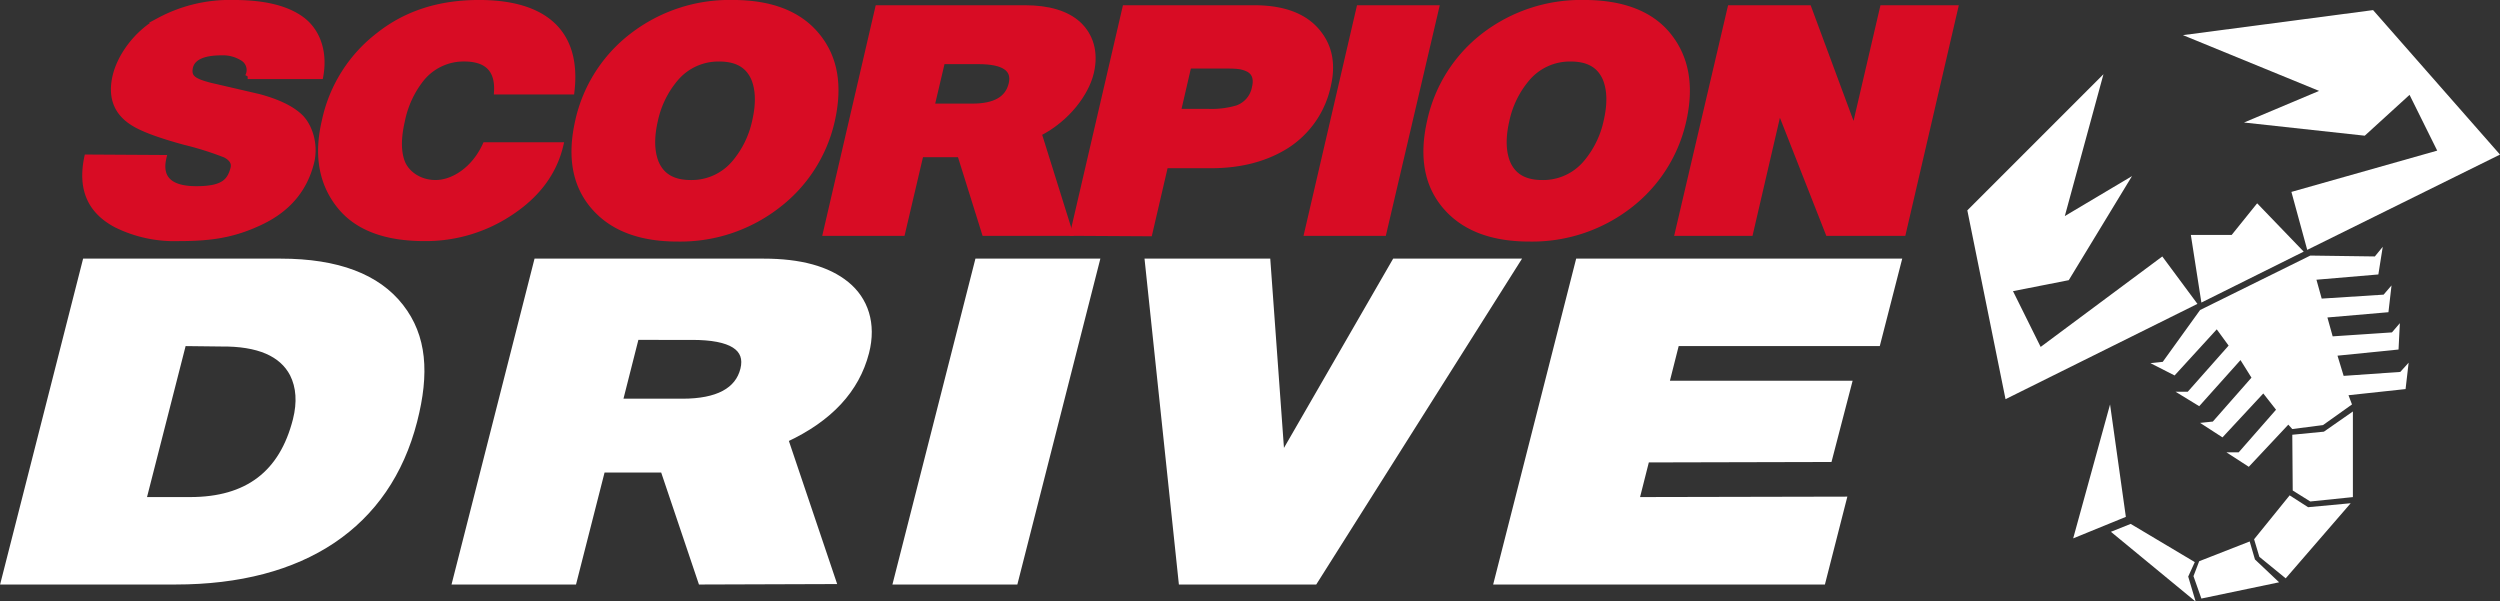
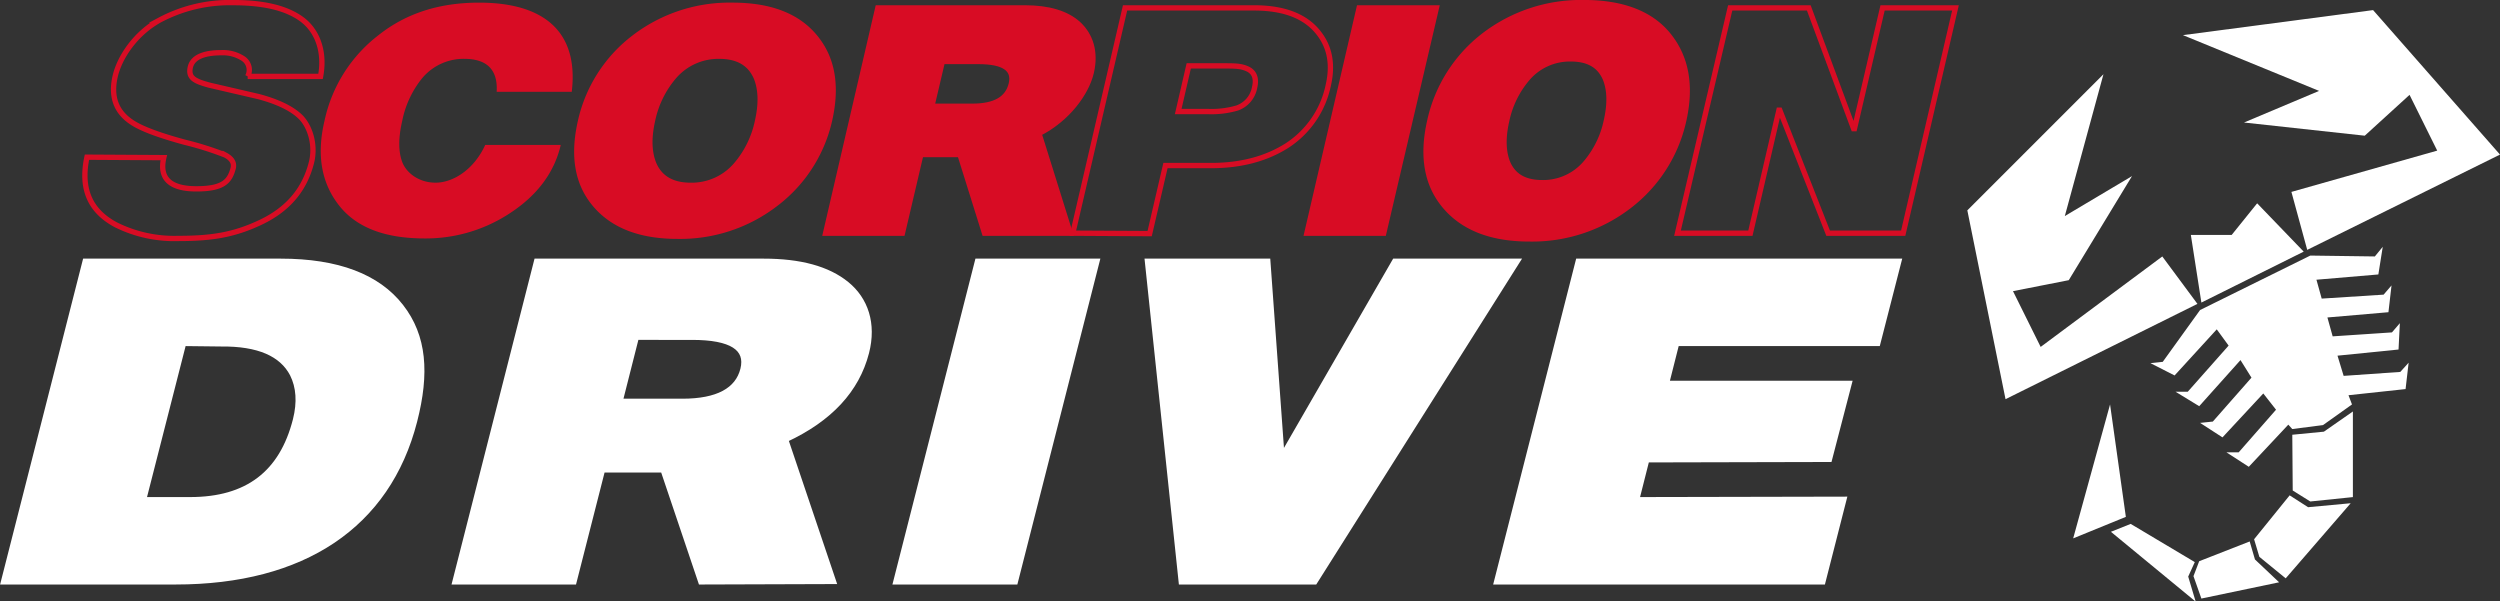
<svg xmlns="http://www.w3.org/2000/svg" width="713.298" height="171.602" viewBox="0 0 713.298 171.602">
  <rect x="0" y="0" width="713.298" height="171.602" fill="#333333" stroke="none" />
  <defs>
    <clipPath id="clip-path">
      <rect id="長方形_1958" data-name="長方形 1958" width="713.298" height="171.602" fill="none" />
    </clipPath>
  </defs>
  <g id="アートワーク_5" data-name="アートワーク 5" transform="translate(356.649 85.801)">
    <g id="アートワーク_5-2" data-name="アートワーク 5" transform="translate(-356.649 -85.801)" clip-path="url(#clip-path)">
-       <path id="パス_2280" data-name="パス 2280" d="M41.844,44.831c-1.378,5.889,1.754,8.9,9.272,8.9s9.522-2,10.525-5.889q.564-2.255-2.255-3.759a90.085,90.085,0,0,0-11.527-3.634Q36.77,37.439,32.823,34.807c-4.636-3.007-6.139-7.392-4.886-13.031s5.889-12.4,12.655-16.163A42.6,42.6,0,0,1,61.641.6c8.645,0,15.035,1.5,19.421,4.636s6.891,9.021,5.513,16.413h-20.8A3.884,3.884,0,0,0,64.4,16.515a10.525,10.525,0,0,0-6.139-1.629c-5.388,0-8.395,1.5-8.9,4.385s1.378,3.759,5.513,4.886l14.033,3.258c5.638,1.5,9.648,3.508,12.028,5.889S85.2,40.7,84.068,45.833c-1.879,7.894-6.641,13.657-14.534,17.416s-14.409,4.636-23.555,4.636A37.338,37.338,0,0,1,28.187,64c-7.518-4.009-10.149-10.4-8.269-19.3Z" transform="translate(4.89 0.149)" fill="#d80c24" />
      <path id="パス_2281" data-name="パス 2281" d="M41.844,44.831c-1.378,5.889,1.754,8.9,9.272,8.9s9.522-2,10.525-5.889q.564-2.255-2.255-3.759a90.085,90.085,0,0,0-11.527-3.634Q36.77,37.439,32.823,34.807c-4.636-3.007-6.139-7.392-4.886-13.031s5.889-12.4,12.655-16.163A42.6,42.6,0,0,1,61.641.6c8.645,0,15.035,1.5,19.421,4.636s6.891,9.021,5.513,16.413h-20.8A3.884,3.884,0,0,0,64.4,16.515a10.525,10.525,0,0,0-6.139-1.629c-5.388,0-8.395,1.5-8.9,4.385s1.378,3.759,5.513,4.886l14.033,3.258c5.638,1.5,9.648,3.508,12.028,5.889S85.2,40.7,84.068,45.833c-1.879,7.894-6.641,13.657-14.534,17.416s-14.409,4.636-23.555,4.636A37.338,37.338,0,0,1,28.187,64c-7.518-4.009-10.149-10.4-8.269-19.3Z" transform="translate(4.89 0.149)" fill="none" stroke="#d80c24" stroke-miterlimit="10" stroke-width="1.516" />
      <path id="パス_2282" data-name="パス 2282" d="M123.233,26.035c.376-6.265-2.756-9.4-9.272-9.4a15.411,15.411,0,0,0-12.279,5.889A28.066,28.066,0,0,0,96.294,34.3c-1.128,4.886-1.128,8.771,0,11.778s4.636,5.889,9.522,5.889,10.9-3.634,14.158-10.775h21.551q-2.756,11.778-14.409,19.421a43.6,43.6,0,0,1-24.432,7.267c-11.151,0-19.3-3.007-24.307-9.272S71.737,44.328,74.117,34.3A41.723,41.723,0,0,1,89.529,9.872C97.422,3.607,106.944.6,118.221.6c18.919,0,28.442,8.645,26.437,25.435Z" transform="translate(18.475 0.152)" fill="#d80c24" />
-       <path id="パス_2283" data-name="パス 2283" d="M123.233,26.035c.376-6.265-2.756-9.4-9.272-9.4a15.411,15.411,0,0,0-12.279,5.889A28.066,28.066,0,0,0,96.294,34.3c-1.128,4.886-1.128,8.771,0,11.778s4.636,5.889,9.522,5.889,10.9-3.634,14.158-10.775h21.551q-2.756,11.778-14.409,19.421a43.6,43.6,0,0,1-24.432,7.267c-11.151,0-19.3-3.007-24.307-9.272S71.737,44.328,74.117,34.3A41.723,41.723,0,0,1,89.529,9.872C97.422,3.607,106.944.6,118.221.6c18.919,0,28.442,8.645,26.437,25.435Z" transform="translate(18.475 0.152)" fill="none" stroke="#d80c24" stroke-miterlimit="10" stroke-width="1.516" />
      <path id="パス_2284" data-name="パス 2284" d="M147.353,10A45.482,45.482,0,0,1,175.92.6C186.946.6,194.964,3.734,200.1,10s6.515,14.283,4.26,24.307A42.1,42.1,0,0,1,188.7,58.613a45.356,45.356,0,0,1-28.442,9.4c-10.9,0-18.919-3.132-24.182-9.4s-6.515-14.409-4.26-24.307A42.1,42.1,0,0,1,147.353,10m6.766,36.21c1.629,3.884,4.886,5.764,9.9,5.764a15.912,15.912,0,0,0,12.529-5.764,27.189,27.189,0,0,0,5.764-11.9q1.629-7.142-.251-11.9c-1.629-3.884-4.886-5.764-9.9-5.764A15.912,15.912,0,0,0,159.631,22.4a27.189,27.189,0,0,0-5.764,11.9q-1.629,7.142.251,11.9" transform="translate(33.07 0.15)" fill="#d80c24" />
-       <path id="パス_2285" data-name="パス 2285" d="M147.353,10A45.482,45.482,0,0,1,175.92.6C186.946.6,194.964,3.734,200.1,10s6.515,14.283,4.26,24.307A42.1,42.1,0,0,1,188.7,58.613a45.356,45.356,0,0,1-28.442,9.4c-10.9,0-18.919-3.132-24.182-9.4s-6.515-14.409-4.26-24.307A42.1,42.1,0,0,1,147.353,10Zm6.766,36.21c1.629,3.884,4.886,5.764,9.9,5.764a15.912,15.912,0,0,0,12.529-5.764,27.189,27.189,0,0,0,5.764-11.9q1.629-7.142-.251-11.9c-1.629-3.884-4.886-5.764-9.9-5.764A15.912,15.912,0,0,0,159.631,22.4a27.189,27.189,0,0,0-5.764,11.9Q152.239,41.447,154.119,46.209Z" transform="translate(33.07 0.15)" fill="none" stroke="#d80c24" stroke-miterlimit="10" stroke-width="1.516" />
      <path id="パス_2286" data-name="パス 2286" d="M233.356,66.076,226.34,43.648H215.189l-5.262,22.428H188L202.91,1.8h41.973c6.641,0,11.9,1.5,15.286,4.636s5.012,7.894,3.634,13.782-6.766,13.281-14.91,17.416l8.9,28.442Zm-15.035-36.21h11.527c6.515,0,10.149-2.13,11.151-6.39s-2.13-6.39-9.4-6.39H221.328Z" transform="translate(47.552 0.455)" fill="#d80c24" />
      <path id="パス_2287" data-name="パス 2287" d="M233.356,66.076,226.34,43.648H215.189l-5.262,22.428H188L202.91,1.8h41.973c6.641,0,11.9,1.5,15.286,4.636s5.012,7.894,3.634,13.782-6.766,13.281-14.91,17.416l8.9,28.442Zm-15.035-36.21h11.527c6.515,0,10.149-2.13,11.151-6.39s-2.13-6.39-9.4-6.39H221.328Z" transform="translate(47.552 0.455)" fill="none" stroke="#d80c24" stroke-miterlimit="10" stroke-width="1.516" />
-       <path id="パス_2288" data-name="パス 2288" d="M244.3,66.076,259.21,1.8h36.836q13.156,0,18.669,7.518c3.007,4.009,3.759,8.9,2.506,14.409a27.064,27.064,0,0,1-11.9,17.416c-5.763,3.634-12.905,5.638-21.551,5.638H270.737L266.226,66.2Zm33.078-47.737-3.007,13.031h8.52a26.186,26.186,0,0,0,8.269-1,7.643,7.643,0,0,0,5.012-5.889c.626-2.631-.125-4.385-2-5.262s-3.634-.877-7.016-.877Z" transform="translate(61.793 0.455)" fill="#d80c24" />
      <path id="パス_2289" data-name="パス 2289" d="M244.3,66.076,259.21,1.8h36.836q13.156,0,18.669,7.518c3.007,4.009,3.759,8.9,2.506,14.409a27.064,27.064,0,0,1-11.9,17.416c-5.763,3.634-12.905,5.638-21.551,5.638H270.737L266.226,66.2Zm33.078-47.737-3.007,13.031h8.52a26.186,26.186,0,0,0,8.269-1,7.643,7.643,0,0,0,5.012-5.889c.626-2.631-.125-4.385-2-5.262s-3.634-.877-7.016-.877Z" transform="translate(61.793 0.455)" fill="none" stroke="#d80c24" stroke-miterlimit="10" stroke-width="1.516" />
      <path id="パス_2290" data-name="パス 2290" d="M297.6,66.076,312.51,1.8h22.052L319.526,66.076Z" transform="translate(75.274 0.455)" fill="#d80c24" />
      <path id="パス_2291" data-name="パス 2291" d="M297.6,66.076,312.51,1.8h22.052L319.526,66.076Z" transform="translate(75.274 0.455)" fill="none" stroke="#d80c24" stroke-miterlimit="10" stroke-width="1.516" />
      <path id="パス_2292" data-name="パス 2292" d="M341.227,10A45.482,45.482,0,0,1,369.794.6c11.026,0,19.17,3.132,24.182,9.4s6.515,14.283,4.26,24.307A42.1,42.1,0,0,1,382.7,58.613a45.357,45.357,0,0,1-28.442,9.4c-10.9,0-18.919-3.132-24.182-9.4s-6.515-14.409-4.26-24.307A42.1,42.1,0,0,1,341.227,10m6.766,36.21c1.629,3.884,4.887,5.764,9.9,5.764a15.912,15.912,0,0,0,12.529-5.764,27.188,27.188,0,0,0,5.764-11.9q1.629-7.142-.251-11.9c-1.629-3.884-4.886-5.764-9.9-5.764A15.912,15.912,0,0,0,353.506,22.4a27.189,27.189,0,0,0-5.764,11.9q-1.629,7.142.251,11.9" transform="translate(82.14 0.15)" fill="#d80c24" />
      <path id="パス_2293" data-name="パス 2293" d="M341.227,10A45.482,45.482,0,0,1,369.794.6c11.026,0,19.17,3.132,24.182,9.4s6.515,14.283,4.26,24.307A42.1,42.1,0,0,1,382.7,58.613a45.357,45.357,0,0,1-28.442,9.4c-10.9,0-18.919-3.132-24.182-9.4s-6.515-14.409-4.26-24.307A42.1,42.1,0,0,1,341.227,10Zm6.766,36.21c1.629,3.884,4.887,5.764,9.9,5.764a15.912,15.912,0,0,0,12.529-5.764,27.188,27.188,0,0,0,5.764-11.9q1.629-7.142-.251-11.9c-1.629-3.884-4.886-5.764-9.9-5.764A15.912,15.912,0,0,0,353.506,22.4a27.189,27.189,0,0,0-5.764,11.9Q346.114,41.447,347.993,46.209Z" transform="translate(82.14 0.15)" fill="none" stroke="#d80c24" stroke-miterlimit="10" stroke-width="1.516" />
-       <path id="パス_2294" data-name="パス 2294" d="M382,66.076,397.035,1.8h22.428l12.78,34.456h.251L440.512,1.8h20.8L446.4,66.076H424.976L411.193,30.993h-.251L402.8,66.076Z" transform="translate(96.622 0.455)" fill="#d80c24" />
      <path id="パス_2295" data-name="パス 2295" d="M382,66.076,397.035,1.8h22.428l12.78,34.456h.251L440.512,1.8h20.8L446.4,66.076H424.976L411.193,30.993h-.251L402.8,66.076Z" transform="translate(96.622 0.455)" fill="none" stroke="#d80c24" stroke-miterlimit="10" stroke-width="1.516" />
      <path id="パス_2296" data-name="パス 2296" d="M.8,150.964,24.1,59.5H79.86c16.288,0,27.69,4.385,34.33,12.905s7.392,19.045,3.884,32.7c-7.643,29.82-31.825,45.858-68.16,45.858ZM52.17,82.93l-11.4,44.6H54.05c16.288,0,26.186-7.518,30.071-22.8Q86,97.213,83.243,91.7C80.236,85.937,73.6,82.93,62.82,83.055Z" transform="translate(0.202 15.05)" fill="#fff" />
      <path id="パス_2297" data-name="パス 2297" d="M.8,150.964,24.1,59.5H79.86c16.288,0,27.69,4.385,34.33,12.905s7.392,19.045,3.884,32.7c-7.643,29.82-31.825,45.858-68.16,45.858ZM52.17,82.93l-11.4,44.6H54.05c16.288,0,26.186-7.518,30.071-22.8Q86,97.213,83.243,91.7C80.236,85.937,73.6,82.93,62.82,83.055Z" transform="translate(0.202 15.05)" fill="none" stroke="#fff" stroke-miterlimit="10" stroke-width="1.516" />
      <path id="パス_2298" data-name="パス 2298" d="M173.765,150.964l-10.775-31.95H145.7l-8.144,31.95H103.6L126.9,59.5h64.777c10.4,0,18.293,2.13,23.681,6.515S223.13,77.292,221,85.561c-2.756,10.65-10.4,18.919-23.054,24.808l13.657,40.47Zm-23.054-51.5H168.5c10.024,0,15.787-3.132,17.291-9.146s-3.258-9.146-14.534-9.146H155.346Z" transform="translate(26.204 15.05)" fill="#fff" />
      <path id="パス_2299" data-name="パス 2299" d="M173.765,150.964l-10.775-31.95H145.7l-8.144,31.95H103.6L126.9,59.5h64.777c10.4,0,18.293,2.13,23.681,6.515S223.13,77.292,221,85.561c-2.756,10.65-10.4,18.919-23.054,24.808l13.657,40.47Zm-23.054-51.5H168.5c10.024,0,15.787-3.132,17.291-9.146s-3.258-9.146-14.534-9.146H155.346Z" transform="translate(26.204 15.05)" fill="none" stroke="#fff" stroke-miterlimit="10" stroke-width="1.516" />
      <path id="パス_2300" data-name="パス 2300" d="M204,150.964,227.3,59.5h34.08l-23.3,91.464Z" transform="translate(51.599 15.05)" fill="#fff" />
      <path id="パス_2301" data-name="パス 2301" d="M204,150.964,227.3,59.5h34.08l-23.3,91.464Z" transform="translate(51.599 15.05)" fill="none" stroke="#fff" stroke-miterlimit="10" stroke-width="1.516" />
      <path id="パス_2302" data-name="パス 2302" d="M366.8,59.5l-57.76,91.464H270.948L261.3,59.5h34.331l4.009,55.38h.251L331.84,59.5Z" transform="translate(66.093 15.05)" fill="#fff" />
      <path id="パス_2303" data-name="パス 2303" d="M366.8,59.5l-57.76,91.464H270.948L261.3,59.5h34.331l4.009,55.38h.251L331.84,59.5Z" transform="translate(66.093 15.05)" fill="none" stroke="#fff" stroke-miterlimit="10" stroke-width="1.516" />
      <path id="パス_2304" data-name="パス 2304" d="M340.8,150.964,364.1,59.5h91.464l-6.014,23.43H392.17l-2.882,11.4h52.122l-5.638,21.676-52.122.125-2.882,11.4,59.139-.125-6.014,23.555Z" transform="translate(86.201 15.05)" fill="#fff" />
      <path id="パス_2305" data-name="パス 2305" d="M340.8,150.964,364.1,59.5h91.464l-6.014,23.43H392.17l-2.882,11.4h52.122l-5.638,21.676-52.122.125-2.882,11.4,59.139-.125-6.014,23.555Z" transform="translate(86.201 15.05)" fill="none" stroke="#fff" stroke-miterlimit="10" stroke-width="1.516" />
      <path id="パス_2306" data-name="パス 2306" d="M513.654,86.122,458.9,113.31,448,59.434l38.841-38.841-11.026,40.47,19.17-11.4L476.943,79.356l-15.912,3.132L468.924,98.4,503.63,72.59Zm-20.423,60.768L478.2,153.028l10.525-38.215ZM512.9,159.794l-1.879,4.135,2.13,7.142-24.182-19.922,5.638-2.255Zm60.141-49.366-16.288,1.754,1,2.631-8.269,5.889-8.771,1.128-1.128-1.253-11.276,12.028-6.39-4.135h3.508l10.65-12.153-3.634-4.636L520.8,124.211l-6.39-4.135,3.634-.376,11.026-12.529-3.132-5.012-11.778,13.156-6.766-4.135H510.9L522.55,98.024l-3.383-4.636-12.028,13.156-6.891-3.508,3.508-.376,10.65-14.785,31.449-15.536,18.418.251,2.255-2.756-1.253,7.894-17.666,1.5,1.5,5.388,17.666-1.128,2.255-2.631-.877,7.643-17.416,1.5,1.5,5.388,16.915-1.128,2.255-2.631-.376,7.518-17.416,1.754,1.754,5.764,16.163-1.128,2.38-2.631ZM540.467,54.172l41.6-11.778-7.893-15.912-12.78,11.652-34.456-3.759,21.425-9.021L509.519,9.442,563.771,2.3l36.21,41.222-55,27.189Zm3.508,17.04L514.781,85.746l-3.007-19.3h11.652l7.267-9.021Zm-15.411,82.694,1.5,5.137,6.891,6.515-22.177,4.636-2.255-6.39,1.629-4.26Zm11.4-13.156,5.262,3.383L557.381,143,538.838,164.43l-7.518-6.139-1.5-5.012Zm.752-17.291,9.021-.877,8.269-5.764v24.432L545.854,142.5l-5.012-3.132Z" transform="translate(113.316 0.582)" fill="#fff" />
    </g>
  </g>
</svg>